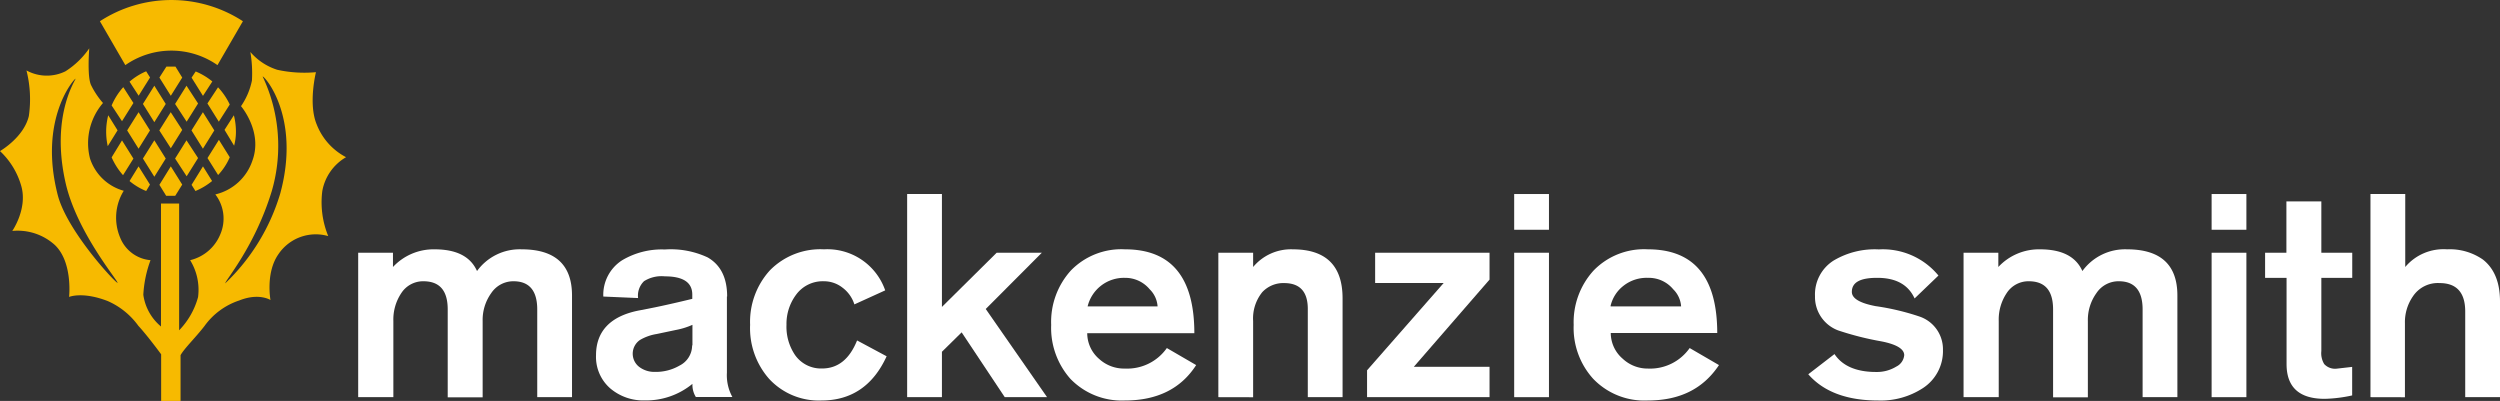
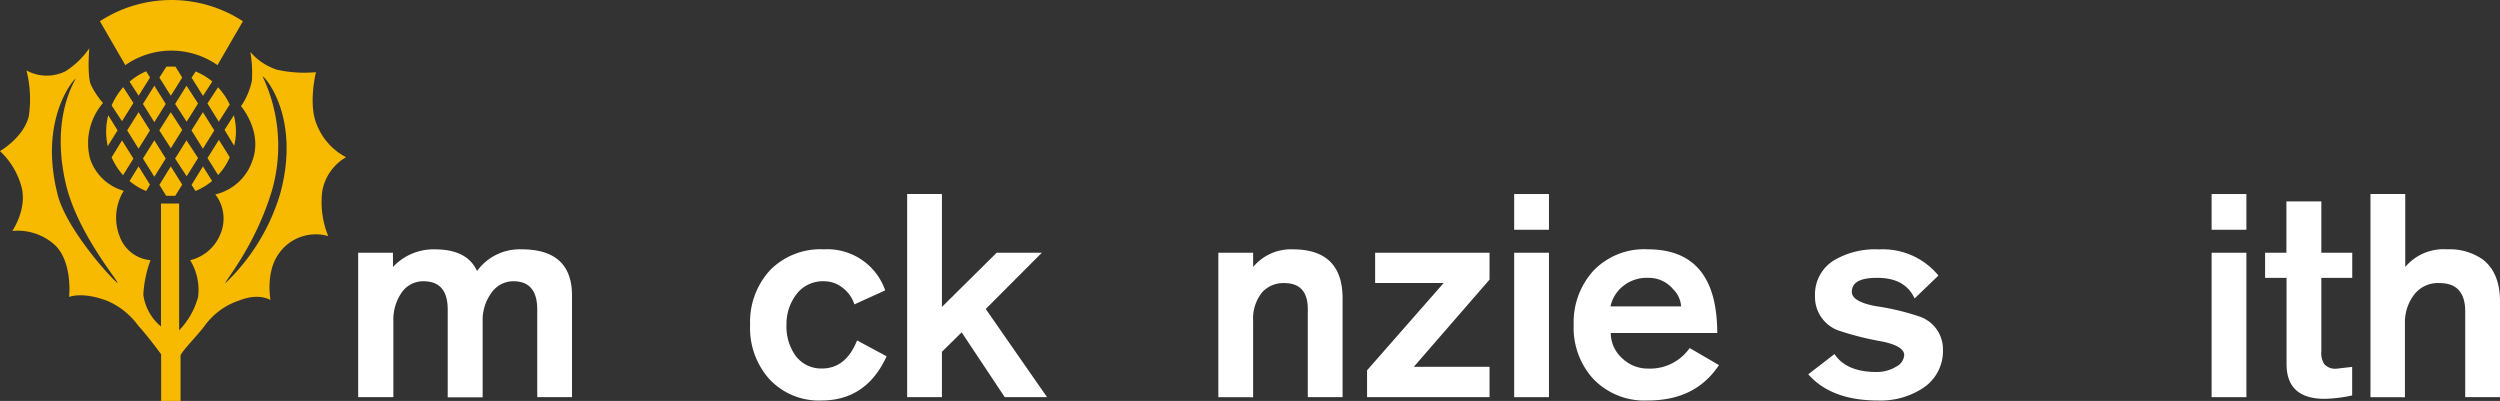
<svg xmlns="http://www.w3.org/2000/svg" viewBox="0 0 315.55 50.61">
  <rect x="0" y="0" width="315.55" height="50.61" fill="#333333" stroke="none" />
  <defs>
    <style>.cls-1{fill:#fff;}.cls-2{fill:#f7ba00;}</style>
  </defs>
  <title>Asset 1</title>
  <g id="Layer_2" data-name="Layer 2">
    <g id="Main_Nav" data-name="Main Nav">
      <path class="cls-1" d="M45.21,50.13V31.9H49.6v1.8a7,7,0,0,1,5.24-2.23c2.78,0,4.55.91,5.37,2.74a6.65,6.65,0,0,1,5.63-2.74c4.23,0,6.36,1.94,6.36,5.83V50.13H67.81V39.06c0-2.37-1-3.56-3-3.56A3.36,3.36,0,0,0,62,37a5.8,5.8,0,0,0-1.08,3.53v9.62H56.51V39.06c0-2.37-1-3.56-3.08-3.56A3.28,3.28,0,0,0,50.65,37a6,6,0,0,0-1,3.51v9.62Z" />
-       <path class="cls-1" d="M87.4,43.6V41a9.36,9.36,0,0,1-2.1.65l-2.42.51a6,6,0,0,0-2.1.75,2.1,2.1,0,0,0-.1,3.4,3.17,3.17,0,0,0,2,.63,5.93,5.93,0,0,0,3.08-.79,2.85,2.85,0,0,0,1.6-2.56m4.39-6.16v9.62a5.71,5.71,0,0,0,.69,3.06H87.83a2.91,2.91,0,0,1-.43-1.66,9.21,9.21,0,0,1-6,2.09A6.44,6.44,0,0,1,77,49a5.27,5.27,0,0,1-1.77-4.16c0-3.07,1.87-5,5.57-5.68l1.83-.36c1.21-.25,2.78-.6,4.75-1.08v-.54c0-1.53-1.15-2.3-3.47-2.3a4.15,4.15,0,0,0-2.62.61,2.54,2.54,0,0,0-.75,2.13l-4.39-.19a5.18,5.18,0,0,1,2.36-4.57,9.78,9.78,0,0,1,5.4-1.37,11,11,0,0,1,5.41,1q2.46,1.41,2.46,4.93" />
      <path class="cls-1" d="M111.71,36.66l-3.87,1.76a4.23,4.23,0,0,0-1.51-2.12A3.79,3.79,0,0,0,104,35.5a4.17,4.17,0,0,0-3.51,1.69A6.15,6.15,0,0,0,99.27,41a6.36,6.36,0,0,0,1.08,3.81,4,4,0,0,0,3.41,1.7q3,0,4.42-3.54l3.73,2c-1.7,3.72-4.46,5.58-8.22,5.58a8.53,8.53,0,0,1-6.62-2.74A9.67,9.67,0,0,1,94.68,41a9.65,9.65,0,0,1,2.49-6.87A8.92,8.92,0,0,1,104,31.47a7.73,7.73,0,0,1,7.73,5.18" />
      <polygon class="cls-1" points="114.5 50.13 114.5 24.49 118.89 24.49 118.89 38.74 125.8 31.9 131.5 31.9 124.42 39 132.16 50.13 126.82 50.13 121.38 41.95 118.89 44.4 118.89 50.13 114.5 50.13" />
-       <path class="cls-1" d="M137.23,38.67h8.88a3.34,3.34,0,0,0-1-2.16A4,4,0,0,0,142,35.07a4.72,4.72,0,0,0-4.72,3.6m13.46,3.39H137.23a4.29,4.29,0,0,0,1.51,3.25A4.66,4.66,0,0,0,142,46.52a6.11,6.11,0,0,0,5.28-2.59l3.7,2.15c-1.93,3-4.95,4.47-9,4.47a9,9,0,0,1-6.88-2.74,9.69,9.69,0,0,1-2.42-6.8,9.65,9.65,0,0,1,2.49-6.87A8.87,8.87,0,0,1,142,31.47q8.75,0,8.75,10.58" />
      <path class="cls-1" d="M153.78,50.13V31.9h4.39v1.8a6.21,6.21,0,0,1,5-2.23q6.29,0,6.29,6.19V50.13h-4.39V39c0-2.19-1-3.27-3-3.27a3.63,3.63,0,0,0-2.75,1.15,5.28,5.28,0,0,0-1.15,3.64v9.62Z" />
      <polygon class="cls-1" points="172.55 50.13 172.55 46.74 182.22 35.72 173.57 35.72 173.57 31.9 188.01 31.9 188.01 35.29 178.45 46.3 188.01 46.3 188.01 50.13 172.55 50.13" />
      <path class="cls-1" d="M191.12,24.49h4.39V29h-4.39Zm0,7.41h4.39V50.13h-4.39Z" />
      <path class="cls-1" d="M203.31,38.67h8.88a3.34,3.34,0,0,0-1-2.16A4,4,0,0,0,208,35.07a4.7,4.7,0,0,0-3.08,1,4.49,4.49,0,0,0-1.64,2.57m13.47,3.39H203.31a4.29,4.29,0,0,0,1.51,3.25A4.6,4.6,0,0,0,208,46.52a6.1,6.1,0,0,0,5.27-2.59l3.7,2.15c-2,3-4.95,4.47-9,4.47a8.94,8.94,0,0,1-6.88-2.74,9.56,9.56,0,0,1-2.46-6.8,9.67,9.67,0,0,1,2.52-6.87A8.86,8.86,0,0,1,208,31.47q8.75,0,8.75,10.58" />
      <path class="cls-1" d="M244.66,34.79l-3,2.88c-.78-1.7-2.29-2.57-4.58-2.6s-3.34.57-3.34,1.77c0,.82,1,1.42,3,1.8a31,31,0,0,1,5.5,1.3,4.36,4.36,0,0,1,3,4.24A5.57,5.57,0,0,1,242.69,49a9.72,9.72,0,0,1-5.64,1.55c-3.93,0-6.88-1.1-8.81-3.31l3.31-2.55c1,1.51,2.78,2.26,5.24,2.26a4.66,4.66,0,0,0,2.56-.68,1.78,1.78,0,0,0,1-1.44c0-.79-1-1.38-2.92-1.75A37.67,37.67,0,0,1,232,41.7a4.5,4.5,0,0,1-2.91-4.32,5.05,5.05,0,0,1,2.36-4.5,10.15,10.15,0,0,1,5.7-1.4,9.09,9.09,0,0,1,7.53,3.31" />
-       <path class="cls-1" d="M247.84,50.13V31.9h4.39v1.8a7,7,0,0,1,5.24-2.23c2.78,0,4.55.91,5.37,2.74a6.66,6.66,0,0,1,5.63-2.74c4.23,0,6.36,1.94,6.36,5.83V50.13h-4.39V39.06c0-2.37-1-3.56-3-3.56A3.35,3.35,0,0,0,264.61,37a5.8,5.8,0,0,0-1.08,3.53v9.62h-4.39V39.06c0-2.37-1-3.56-3.08-3.56a3.28,3.28,0,0,0-2.78,1.5,6,6,0,0,0-1,3.51v9.62Z" />
      <path class="cls-1" d="M279.15,24.49h4.39V29h-4.39Zm0,7.41h4.39V50.13h-4.39Z" />
      <path class="cls-1" d="M288.59,31.9V25.42H293V31.9h3.9v3.17H293v9.23a2.65,2.65,0,0,0,.36,1.65,1.86,1.86,0,0,0,1.6.58l1.93-.22v3.6a17.67,17.67,0,0,1-3.47.43q-4.81,0-4.81-4.39V35.07H285.9V31.9Z" />
      <path class="cls-1" d="M299.2,50.13V24.49h4.39V33.7a6.31,6.31,0,0,1,5.28-2.23,7.31,7.31,0,0,1,4.52,1.29q2.16,1.69,2.16,5.29V50.13h-4.39V39.32q0-3.59-3.24-3.59a3.77,3.77,0,0,0-3.37,1.69,5.71,5.71,0,0,0-1,3.35v9.37Z" />
      <path class="cls-2" d="M14.84,35.71C15,35.53,9.66,29.31,8.26,23,6.36,14.52,9.63,10,9.53,9.94S4.78,15,7.31,24.7c1.25,4.61,7.4,11.16,7.54,11m13.59.05A25.84,25.84,0,0,0,35.38,24.4C38,14.7,33.32,9.52,33.15,9.66A20.41,20.41,0,0,1,34.3,24.13c-2.19,7.17-6.06,11.48-5.86,11.64M11.27,6.06s-.29,3.46.2,4.63A10.29,10.29,0,0,0,13,13a7.78,7.78,0,0,0-1.64,7,6.22,6.22,0,0,0,4.26,4.08A6.46,6.46,0,0,0,15.17,30,4.55,4.55,0,0,0,19,32.84a14.73,14.73,0,0,0-.91,4.37,6.34,6.34,0,0,0,2.23,4l0-15.52h2.29v16A9.65,9.65,0,0,0,25,37.5,7.14,7.14,0,0,0,24,32.84a5.48,5.48,0,0,0,3.8-3.25,5,5,0,0,0-.62-5.05,6.5,6.5,0,0,0,4.68-4.27c1.34-3.64-1.44-6.87-1.44-6.87a8.79,8.79,0,0,0,1.38-3.24,16,16,0,0,0-.2-3.6A7.44,7.44,0,0,0,35,8.81a15.94,15.94,0,0,0,4.88.3s-1,4,.1,6.61a7.88,7.88,0,0,0,3.7,4.12,6.2,6.2,0,0,0-3,4.28,11.25,11.25,0,0,0,.75,5.68,5.68,5.68,0,0,0-6.29,2.29c-1.64,2.34-1,5.78-1,5.78s-1.44-.94-3.93.05a8.82,8.82,0,0,0-4.42,3.26c-1.11,1.43-2.52,2.79-3,3.65v5.78H20.34V44.72s-1.7-2.32-2.88-3.6A9.44,9.44,0,0,0,13.6,38c-3.21-1.24-4.88-.52-4.88-.52s.49-4.38-1.8-6.56a7,7,0,0,0-5.37-1.77s1.93-2.77,1.15-5.62A9.64,9.64,0,0,0,0,19.07s3-1.72,3.64-4.42a14.83,14.83,0,0,0-.3-5.76A5.34,5.34,0,0,0,8.26,9a10.46,10.46,0,0,0,3-2.89" />
      <path class="cls-2" d="M13.4,16.55a8.49,8.49,0,0,1,.26-2l1.18,1.9-1.24,2a8.55,8.55,0,0,1-.2-1.84m.69-3.3A8.42,8.42,0,0,1,15.56,11l1.28,2-1.44,2.3Zm2.26-3A7.85,7.85,0,0,1,18.45,9l.49.78-1.44,2.3ZM21,8.41h.59c.2,0,.39,0,.56,0L23,9.79l-1.44,2.3-1.44-2.3Zm3.7.61a8.37,8.37,0,0,1,2.1,1.26L25.62,12.1l-1.44-2.3Zm2.82,2A8.43,8.43,0,0,1,29,13.19l-1.38,2.17-1.44-2.3Zm2,3.53a8.47,8.47,0,0,1,.26,2,6.91,6.91,0,0,1-.23,1.84l-1.21-2ZM29,19.85a7.64,7.64,0,0,1-1.47,2.24l-1.34-2.14,1.44-2.3Zm-2.23,3a8.37,8.37,0,0,1-2.1,1.26l-.49-.78L25.62,21Zm-4.65,1.86-.56,0-.59,0-.85-1.38L21.56,21,23,23.3Zm-3.67-.6a7.85,7.85,0,0,1-2.1-1.26L17.49,21l1.44,2.3Zm-2.92-2a8.53,8.53,0,0,1-1.44-2.25l1.31-2.14,1.44,2.3Zm.52-5.65,1.44-2.3,1.44,2.3-1.44,2.31Zm8.12,0,1.44-2.3,1.44,2.3-1.44,2.31Zm-4.06,0,1.44-2.3L23,16.4l-1.44,2.31Zm-2.07-3.34,1.44-2.3,1.44,2.3-1.44,2.3Zm4.06,0,1.44-2.3L25,13.06l-1.44,2.3Zm-4.06,6.89,1.44-2.3,1.44,2.3-1.44,2.3Zm4.06,0,1.44-2.3L25,19.95l-1.44,2.3Z" />
      <path class="cls-2" d="M12.61,2.68a16.55,16.55,0,0,1,18.05,0L27.45,8.22a10.15,10.15,0,0,0-11.63,0Z" />
    </g>
  </g>
</svg>